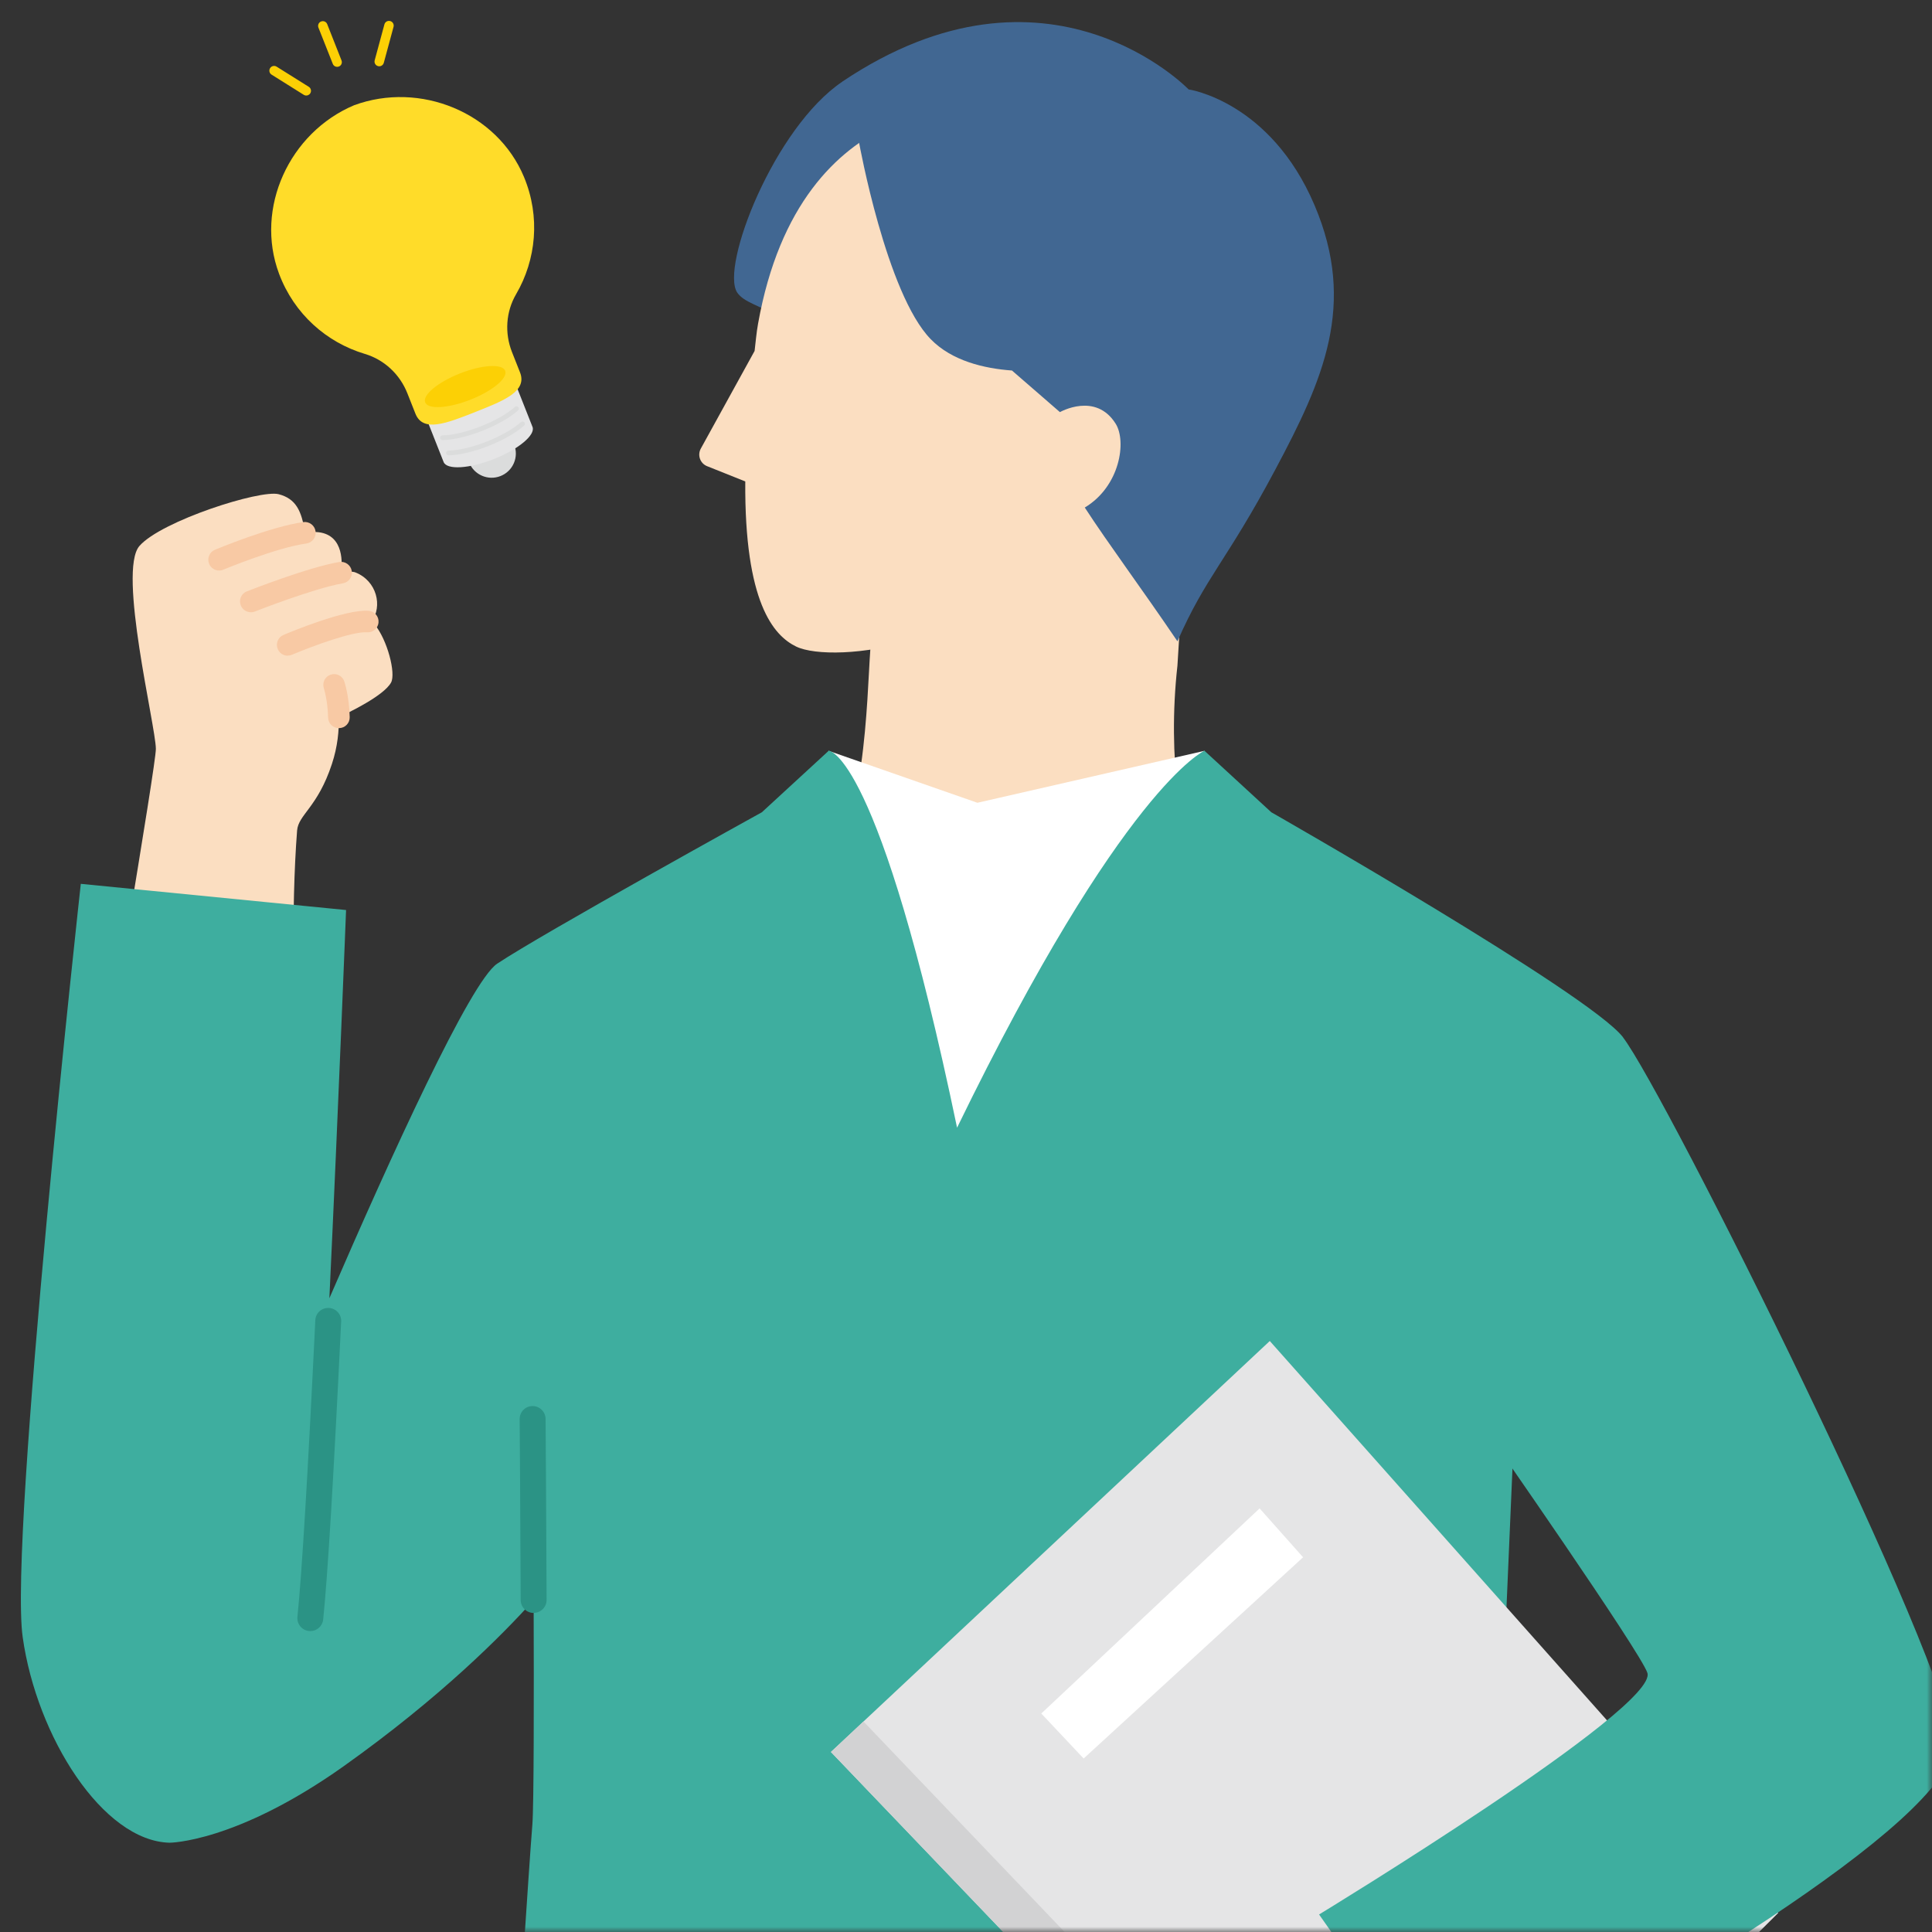
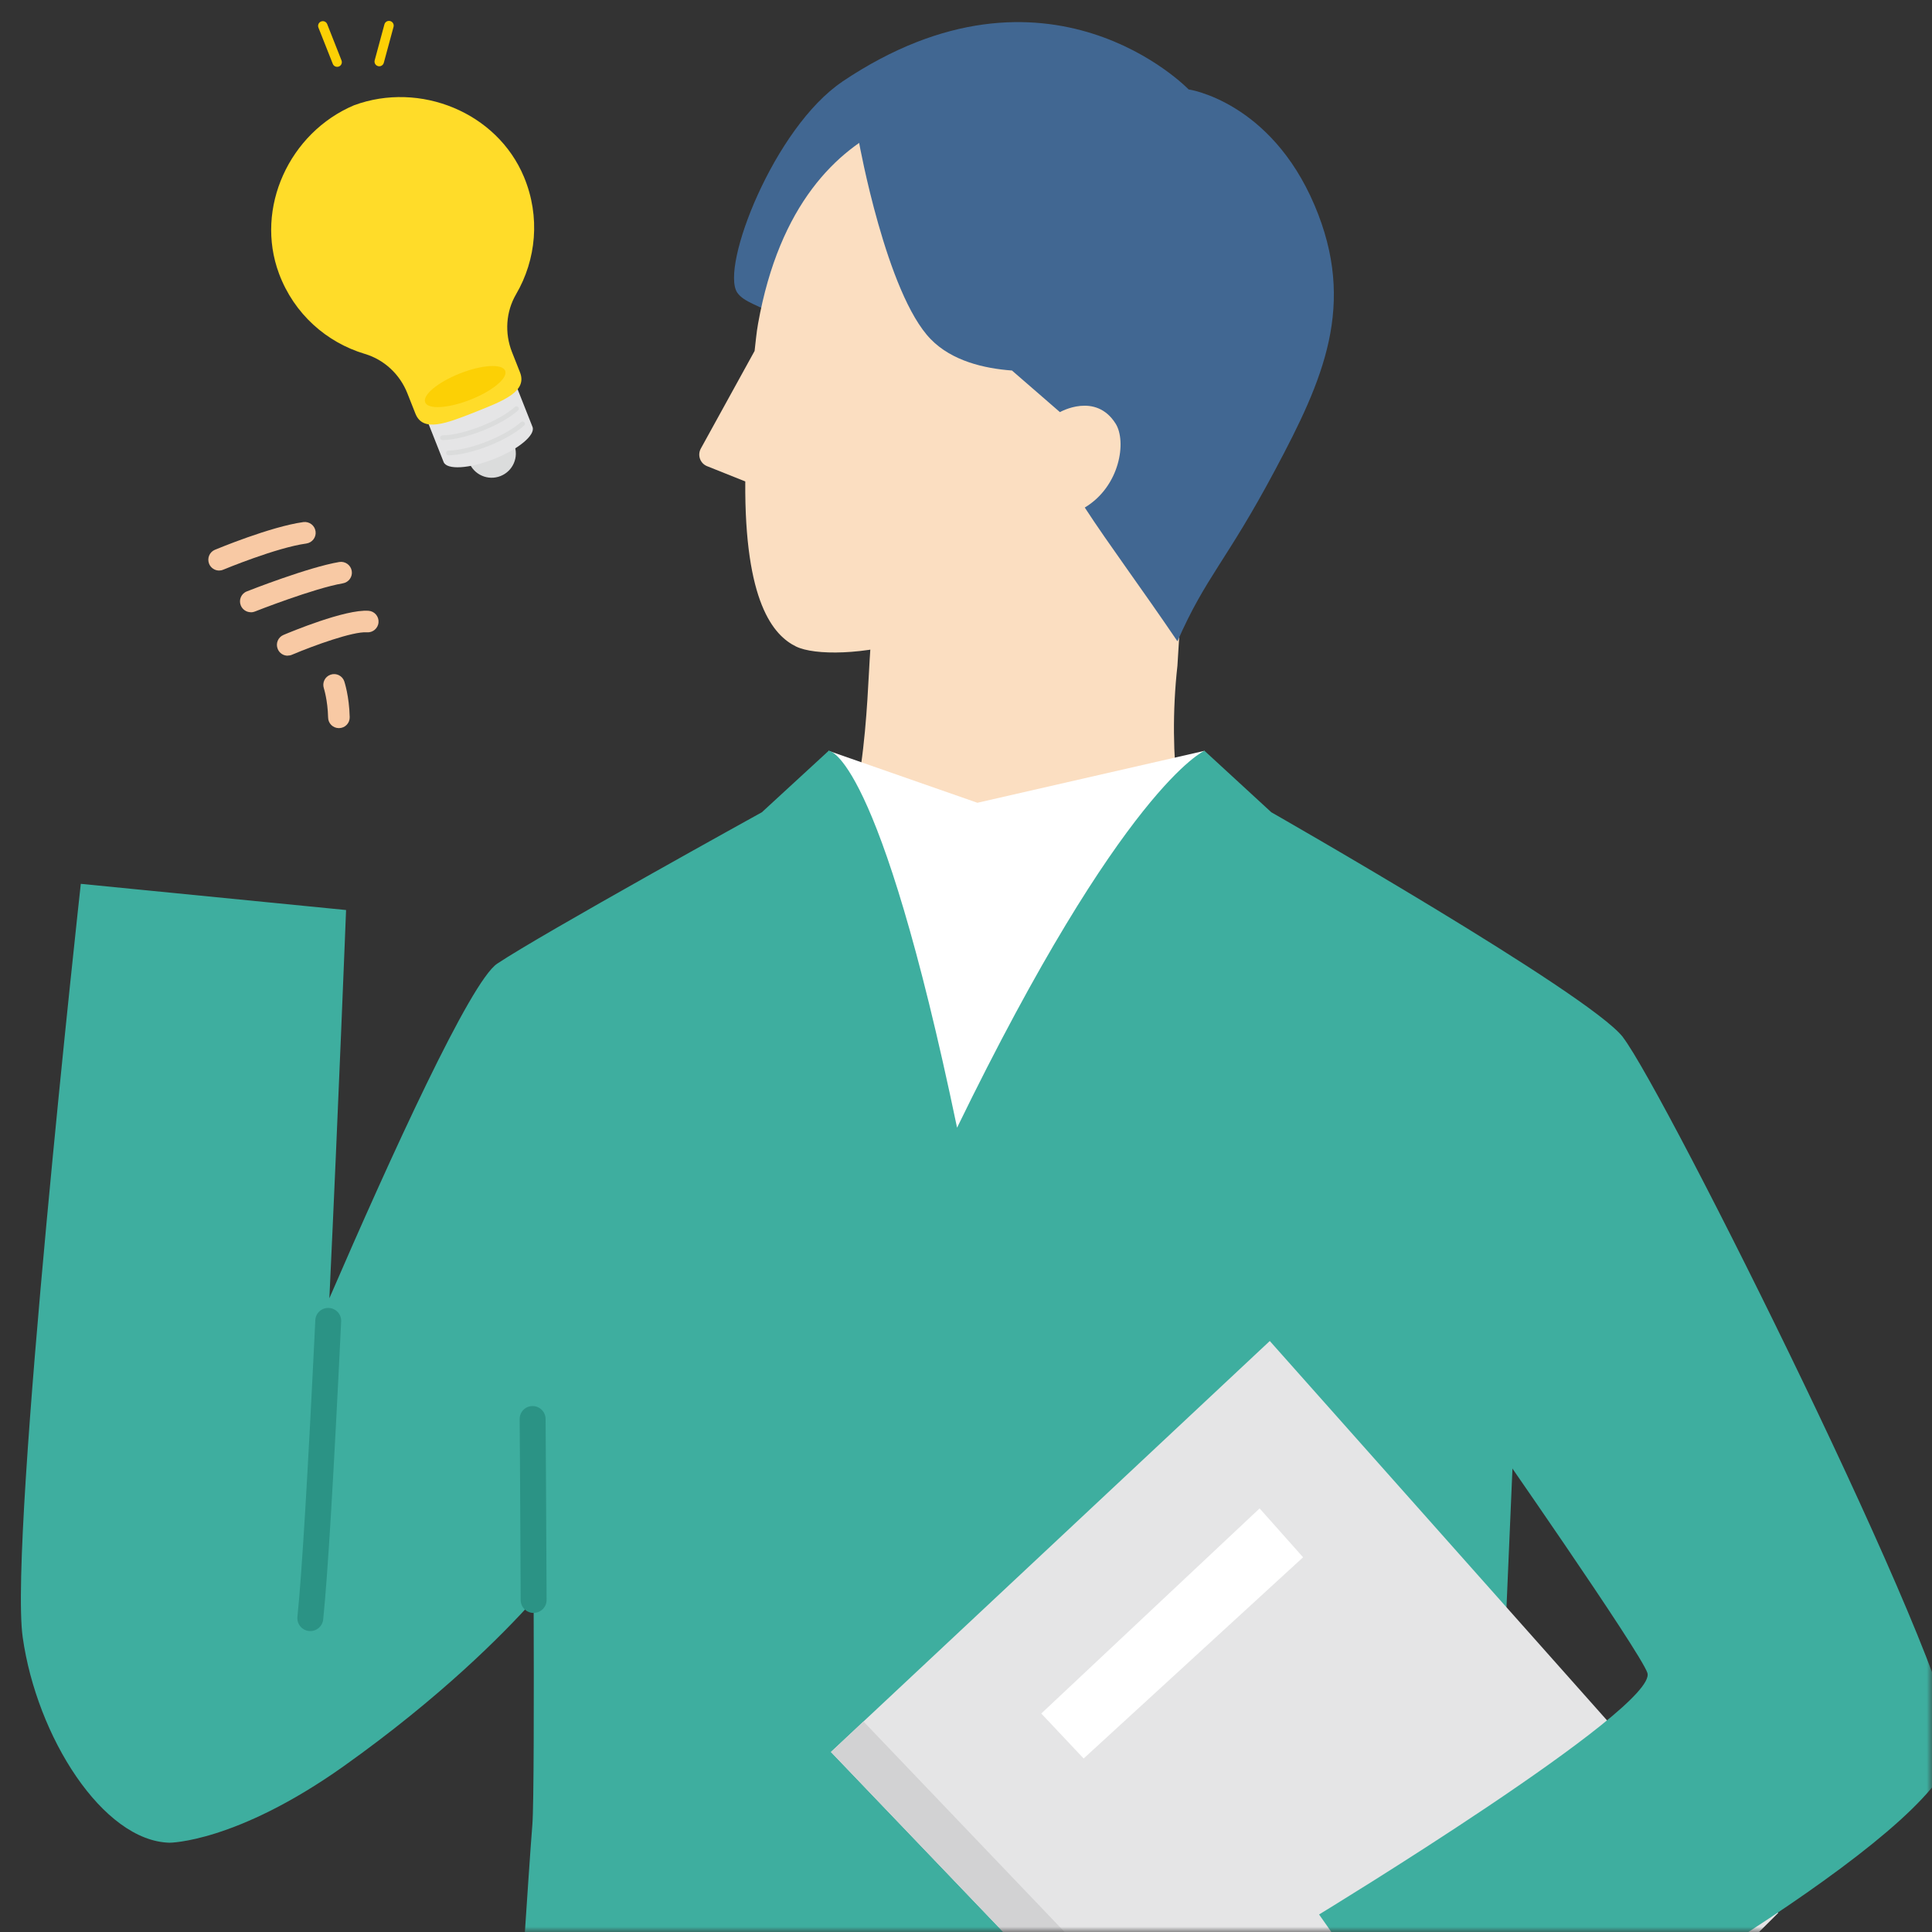
<svg xmlns="http://www.w3.org/2000/svg" width="185" height="185" viewBox="0 0 185 185" fill="none">
  <rect x="0" y="0" width="185" height="185" fill="#333333" stroke="none" />
  <mask id="mask0_247_1741" style="mask-type:alpha" maskUnits="userSpaceOnUse" x="0" y="0" width="185" height="185">
    <rect width="185" height="185" fill="#D9D9D9" />
  </mask>
  <g mask="url(#mask0_247_1741)">
    <path d="M73.595 29.89C72.857 29.298 71.218 28.949 70.593 28.016C68.954 25.566 74.122 12.205 80.677 7.808L89.171 9.211L85.431 31.853L73.587 29.898L73.595 29.89Z" fill="#416792" />
    <path d="M115.018 83.27C113.079 80.942 111.764 72.513 112.746 63.743L113.841 46.041L84.466 44.232L83.338 62.21C82.989 66.939 82.949 79.522 78.389 84.811L92.4 99.925L115.018 83.278V83.27Z" fill="#FBDEC1" />
    <path d="M99.912 51.315C95.247 61.878 79.761 63.622 76.232 61.91C74.066 60.855 71.283 57.683 71.364 46.099L67.705 44.638C67.04 44.371 66.764 43.584 67.105 42.959L72.257 33.605C72.362 32.754 72.427 31.886 72.589 30.993C76.686 8.067 94.639 10.258 94.639 10.258C94.639 10.258 110.686 10.363 114.117 27.188C117.825 45.344 99.912 51.315 99.912 51.315Z" fill="#FBDEC1" />
    <path d="M103.879 48.597C107.262 46.561 107.887 42.253 106.832 40.574C104.909 37.507 101.494 39.463 101.494 39.463L96.902 35.479C94.241 35.285 91.15 34.563 89.122 32.478C84.879 28.129 82.267 13.681 82.267 13.681L80.669 7.807C100.374 -5.424 113.817 8.562 113.817 8.562C113.817 8.562 121.629 9.681 125.872 19.644C129.936 29.192 126.7 36.372 122.116 44.971C117.419 53.797 115.488 55.16 112.746 61.407C109.241 56.239 106.183 52.151 103.871 48.597H103.879Z" fill="#416792" />
-     <path d="M35.847 59.76C35.782 59.679 35.677 59.63 35.547 59.59L35.563 59.557C36.667 58.04 36.083 55.623 34.03 54.812C33.77 54.706 33.276 54.73 32.659 54.836C32.764 54.081 33 51.282 30.534 50.966C30.177 50.917 29.714 50.95 29.203 51.015C28.887 48.897 28.327 47.754 26.688 47.324C24.912 46.861 15.444 49.887 13.351 52.28C11.258 54.674 14.901 69.471 14.925 71.702C14.933 72.489 13.7 80.074 12.102 89.793L28.108 92.275C28.067 87.667 28.157 83.295 28.449 79.53C28.57 77.997 30.412 77.324 31.783 73.154C32.335 71.483 32.472 69.933 32.44 68.676C33.349 68.254 36.748 66.631 37.446 65.358C37.924 64.49 37.097 61.245 35.839 59.752L35.847 59.76Z" fill="#FBDEC1" />
    <path d="M115.334 71.897L93.592 76.87L79.347 71.897L75.696 84.641V146.532L87.037 158.441L103.692 145.721L117.703 85.388L115.334 71.897Z" fill="white" />
    <path d="M155.402 99.309C152.181 95.147 121.735 77.778 121.735 77.778L115.334 71.889C115.334 71.889 107.554 75.28 91.645 107.982C84.125 71.913 79.355 71.889 79.355 71.889L72.954 77.778C72.954 77.778 52.008 89.347 47.611 92.275C45.055 93.979 37.454 110.65 31.54 124.312C32.4 106.107 33.138 87.14 33.138 87.14L7.737 84.633C7.737 84.633 0.834 147.205 2.172 156.762C3.519 166.319 9.847 176.281 16.231 176.451C16.231 176.451 22.583 176.451 32.886 169.142C42.167 162.546 48.122 156.543 51.099 153.217C51.131 162.684 51.123 172.865 50.977 174.715C50.677 178.325 49.298 199.653 49.298 199.653C49.298 199.653 76.702 204.058 85.358 204.245C94.014 204.431 142.211 201.405 142.211 201.405L144.912 138.647L144.223 132.157L155.41 99.317L155.402 99.309Z" fill="#3EAE9F" />
    <path d="M131.356 221.873L170.272 183.176L121.589 128.408L79.566 167.762L131.356 221.873Z" fill="#E5E5E6" />
    <path d="M82.681 164.842L79.566 167.762L131.356 221.873L134.342 218.904L82.681 164.842Z" fill="#D2D2D3" />
    <path d="M120.615 144.438L99.709 164.079L103.765 168.387L124.777 149.119L120.615 144.438Z" fill="white" />
    <path d="M148.271 192.238C139.582 197.268 132.094 201.373 131.494 201.933C130.115 203.215 123.998 212.601 121.808 213.201C119.617 213.802 114.011 214.499 112.316 213.875C110.75 213.299 110.012 211.295 109.801 210.605C107.408 210.321 106.864 208.975 107.027 207.514C106.191 207.425 105.518 207.255 105.258 206.955C104.463 206.046 104.779 204.626 105.088 203.872C103.936 203.636 102.954 202.785 103.23 201.462C103.473 200.31 105.12 199.426 105.988 199.037C106.167 198.964 106.345 198.891 106.532 198.81C106.532 198.81 106.305 198.891 105.988 199.037C103.936 199.88 102.573 199.824 101.762 198.947C100.731 197.844 101.413 196.408 103.165 195.264C106.207 193.277 106.532 191.825 111.854 188.993C114.823 187.42 122.651 187.89 123.982 187.468C124.615 187.265 131.624 182.885 139.12 177.977L148.263 192.247L148.271 192.238Z" fill="#FBDEC1" />
    <path d="M142.478 137.243C142.478 137.243 157.073 158.157 157.746 160.185C158.85 163.527 126.31 183.322 126.31 183.322L138.966 201.397C156.108 192.57 187 174.431 187 167.137C187 159.844 159.401 104.484 155.394 99.309L136.751 112.646L142.47 137.243H142.478Z" fill="#3EAE9F" />
    <path d="M20.985 54.633C20.579 54.633 20.198 54.397 20.028 54C19.809 53.472 20.052 52.864 20.579 52.645C20.799 52.556 25.893 50.43 29.049 49.992C29.617 49.919 30.136 50.309 30.217 50.877C30.298 51.444 29.901 51.964 29.333 52.045C26.445 52.442 21.423 54.535 21.375 54.551C21.245 54.608 21.107 54.633 20.977 54.633H20.985Z" fill="#F8C9A4" />
    <path d="M24.019 58.625C23.605 58.625 23.216 58.373 23.054 57.968C22.843 57.44 23.102 56.832 23.638 56.629C23.881 56.532 29.536 54.309 32.489 53.814C33.048 53.725 33.584 54.098 33.681 54.666C33.779 55.225 33.397 55.761 32.83 55.858C30.096 56.321 24.457 58.535 24.401 58.56C24.279 58.608 24.149 58.633 24.019 58.633V58.625Z" fill="#F8C9A4" />
    <path d="M27.548 62.786C27.143 62.786 26.761 62.551 26.599 62.154C26.372 61.626 26.623 61.018 27.143 60.799C27.743 60.547 33.065 58.316 35.296 58.487C35.864 58.527 36.294 59.03 36.245 59.598C36.204 60.166 35.693 60.596 35.133 60.547C33.811 60.45 30.039 61.813 27.954 62.697C27.824 62.754 27.686 62.778 27.548 62.778V62.786Z" fill="#F8C9A4" />
    <path d="M32.448 69.722C31.888 69.722 31.426 69.276 31.418 68.708C31.377 67.029 31.012 65.918 31.012 65.909C30.834 65.366 31.118 64.782 31.661 64.603C32.197 64.417 32.789 64.709 32.967 65.244C32.984 65.301 33.438 66.648 33.486 68.668C33.503 69.236 33.048 69.714 32.472 69.722H32.448Z" fill="#F8C9A4" />
    <path d="M29.714 156.178C29.674 156.178 29.625 156.178 29.584 156.178C28.903 156.105 28.408 155.496 28.481 154.815C28.903 150.734 29.479 141.178 30.193 126.421C30.225 125.739 30.785 125.212 31.491 125.245C32.172 125.277 32.708 125.861 32.667 126.543C31.953 141.348 31.377 150.945 30.947 155.074C30.883 155.715 30.339 156.186 29.714 156.186V156.178Z" fill="#2B9385" />
    <path d="M51.099 154.449C50.417 154.449 49.858 153.898 49.858 153.208C49.825 144.228 49.76 135.888 49.76 135.888C49.76 135.198 50.304 134.639 50.993 134.639H51.002C51.683 134.639 52.235 135.19 52.243 135.872C52.243 135.872 52.308 144.22 52.34 153.2C52.34 153.882 51.788 154.441 51.107 154.441L51.099 154.449Z" fill="#2B9385" />
    <path d="M49.234 42.578C49.703 43.768 49.12 45.116 47.928 45.585C46.738 46.054 45.39 45.472 44.921 44.28C44.452 43.087 45.034 41.742 46.227 41.273C47.416 40.803 48.765 41.386 49.234 42.578Z" fill="#DBDCDC" />
    <path d="M40.406 38.995L42.478 44.24C42.781 45.013 44.936 44.887 47.287 43.958C49.638 43.029 51.297 41.65 50.99 40.877L48.918 35.633L40.406 38.995Z" fill="#E5E5E6" />
    <path d="M45.506 39.452C48.271 38.361 50.515 37.475 49.791 35.648L49.025 33.711C48.311 31.899 48.437 29.849 49.421 28.169C51.343 24.877 51.76 20.754 50.175 16.947C47.591 10.749 40.206 7.76 33.907 10.077C27.721 12.689 24.371 19.914 26.719 26.207C28.163 30.072 31.283 32.797 34.937 33.889C36.804 34.446 38.297 35.853 39.011 37.668L39.777 39.605C40.498 41.432 42.741 40.546 45.506 39.455V39.452Z" fill="#FFDC29" />
    <path d="M48.375 35.504C48.651 36.2 47.158 37.441 45.04 38.275C42.922 39.108 40.988 39.225 40.712 38.529C40.436 37.833 41.929 36.592 44.047 35.758C46.162 34.921 48.099 34.808 48.375 35.504Z" fill="#FCD005" />
    <path d="M46.788 42.699C45.374 43.257 43.974 43.585 42.944 43.6C42.818 43.6 42.717 43.502 42.714 43.376C42.714 43.251 42.812 43.149 42.938 43.146C43.915 43.131 45.258 42.815 46.622 42.276C47.968 41.745 49.157 41.068 49.883 40.418C49.978 40.335 50.12 40.342 50.202 40.437C50.285 40.529 50.279 40.673 50.184 40.755C49.421 41.439 48.182 42.147 46.788 42.699Z" fill="#DBDCDC" />
    <path d="M46.214 41.242C44.801 41.8 43.4 42.128 42.37 42.143C42.245 42.143 42.144 42.045 42.141 41.919C42.141 41.793 42.239 41.692 42.364 41.689C43.342 41.674 44.685 41.358 46.049 40.819C47.394 40.288 48.584 39.611 49.31 38.961C49.402 38.878 49.546 38.885 49.629 38.98C49.712 39.072 49.706 39.215 49.611 39.298C48.847 39.982 47.609 40.69 46.214 41.242Z" fill="#DBDCDC" />
    <path d="M32.451 6.368C32.218 6.46 31.954 6.347 31.866 6.114L30.492 2.644C30.4 2.411 30.514 2.147 30.747 2.058C30.98 1.966 31.243 2.08 31.332 2.313L32.702 5.786C32.794 6.019 32.681 6.282 32.448 6.371L32.451 6.368Z" fill="#FCD005" />
    <path d="M36.482 6.316C36.393 6.35 36.295 6.359 36.197 6.331C35.955 6.267 35.814 6.019 35.878 5.777L36.81 2.334C36.874 2.092 37.123 1.951 37.365 2.016C37.607 2.08 37.748 2.328 37.684 2.57L36.752 6.013C36.712 6.157 36.611 6.264 36.482 6.316Z" fill="#FCD005" />
-     <path d="M29.493 9.115C29.364 9.167 29.214 9.158 29.086 9.078L26.005 7.147C25.794 7.015 25.729 6.736 25.864 6.525C25.996 6.313 26.275 6.249 26.486 6.381L29.567 8.312C29.778 8.444 29.843 8.723 29.711 8.934C29.659 9.02 29.579 9.081 29.493 9.115Z" fill="#FCD005" />
  </g>
</svg>